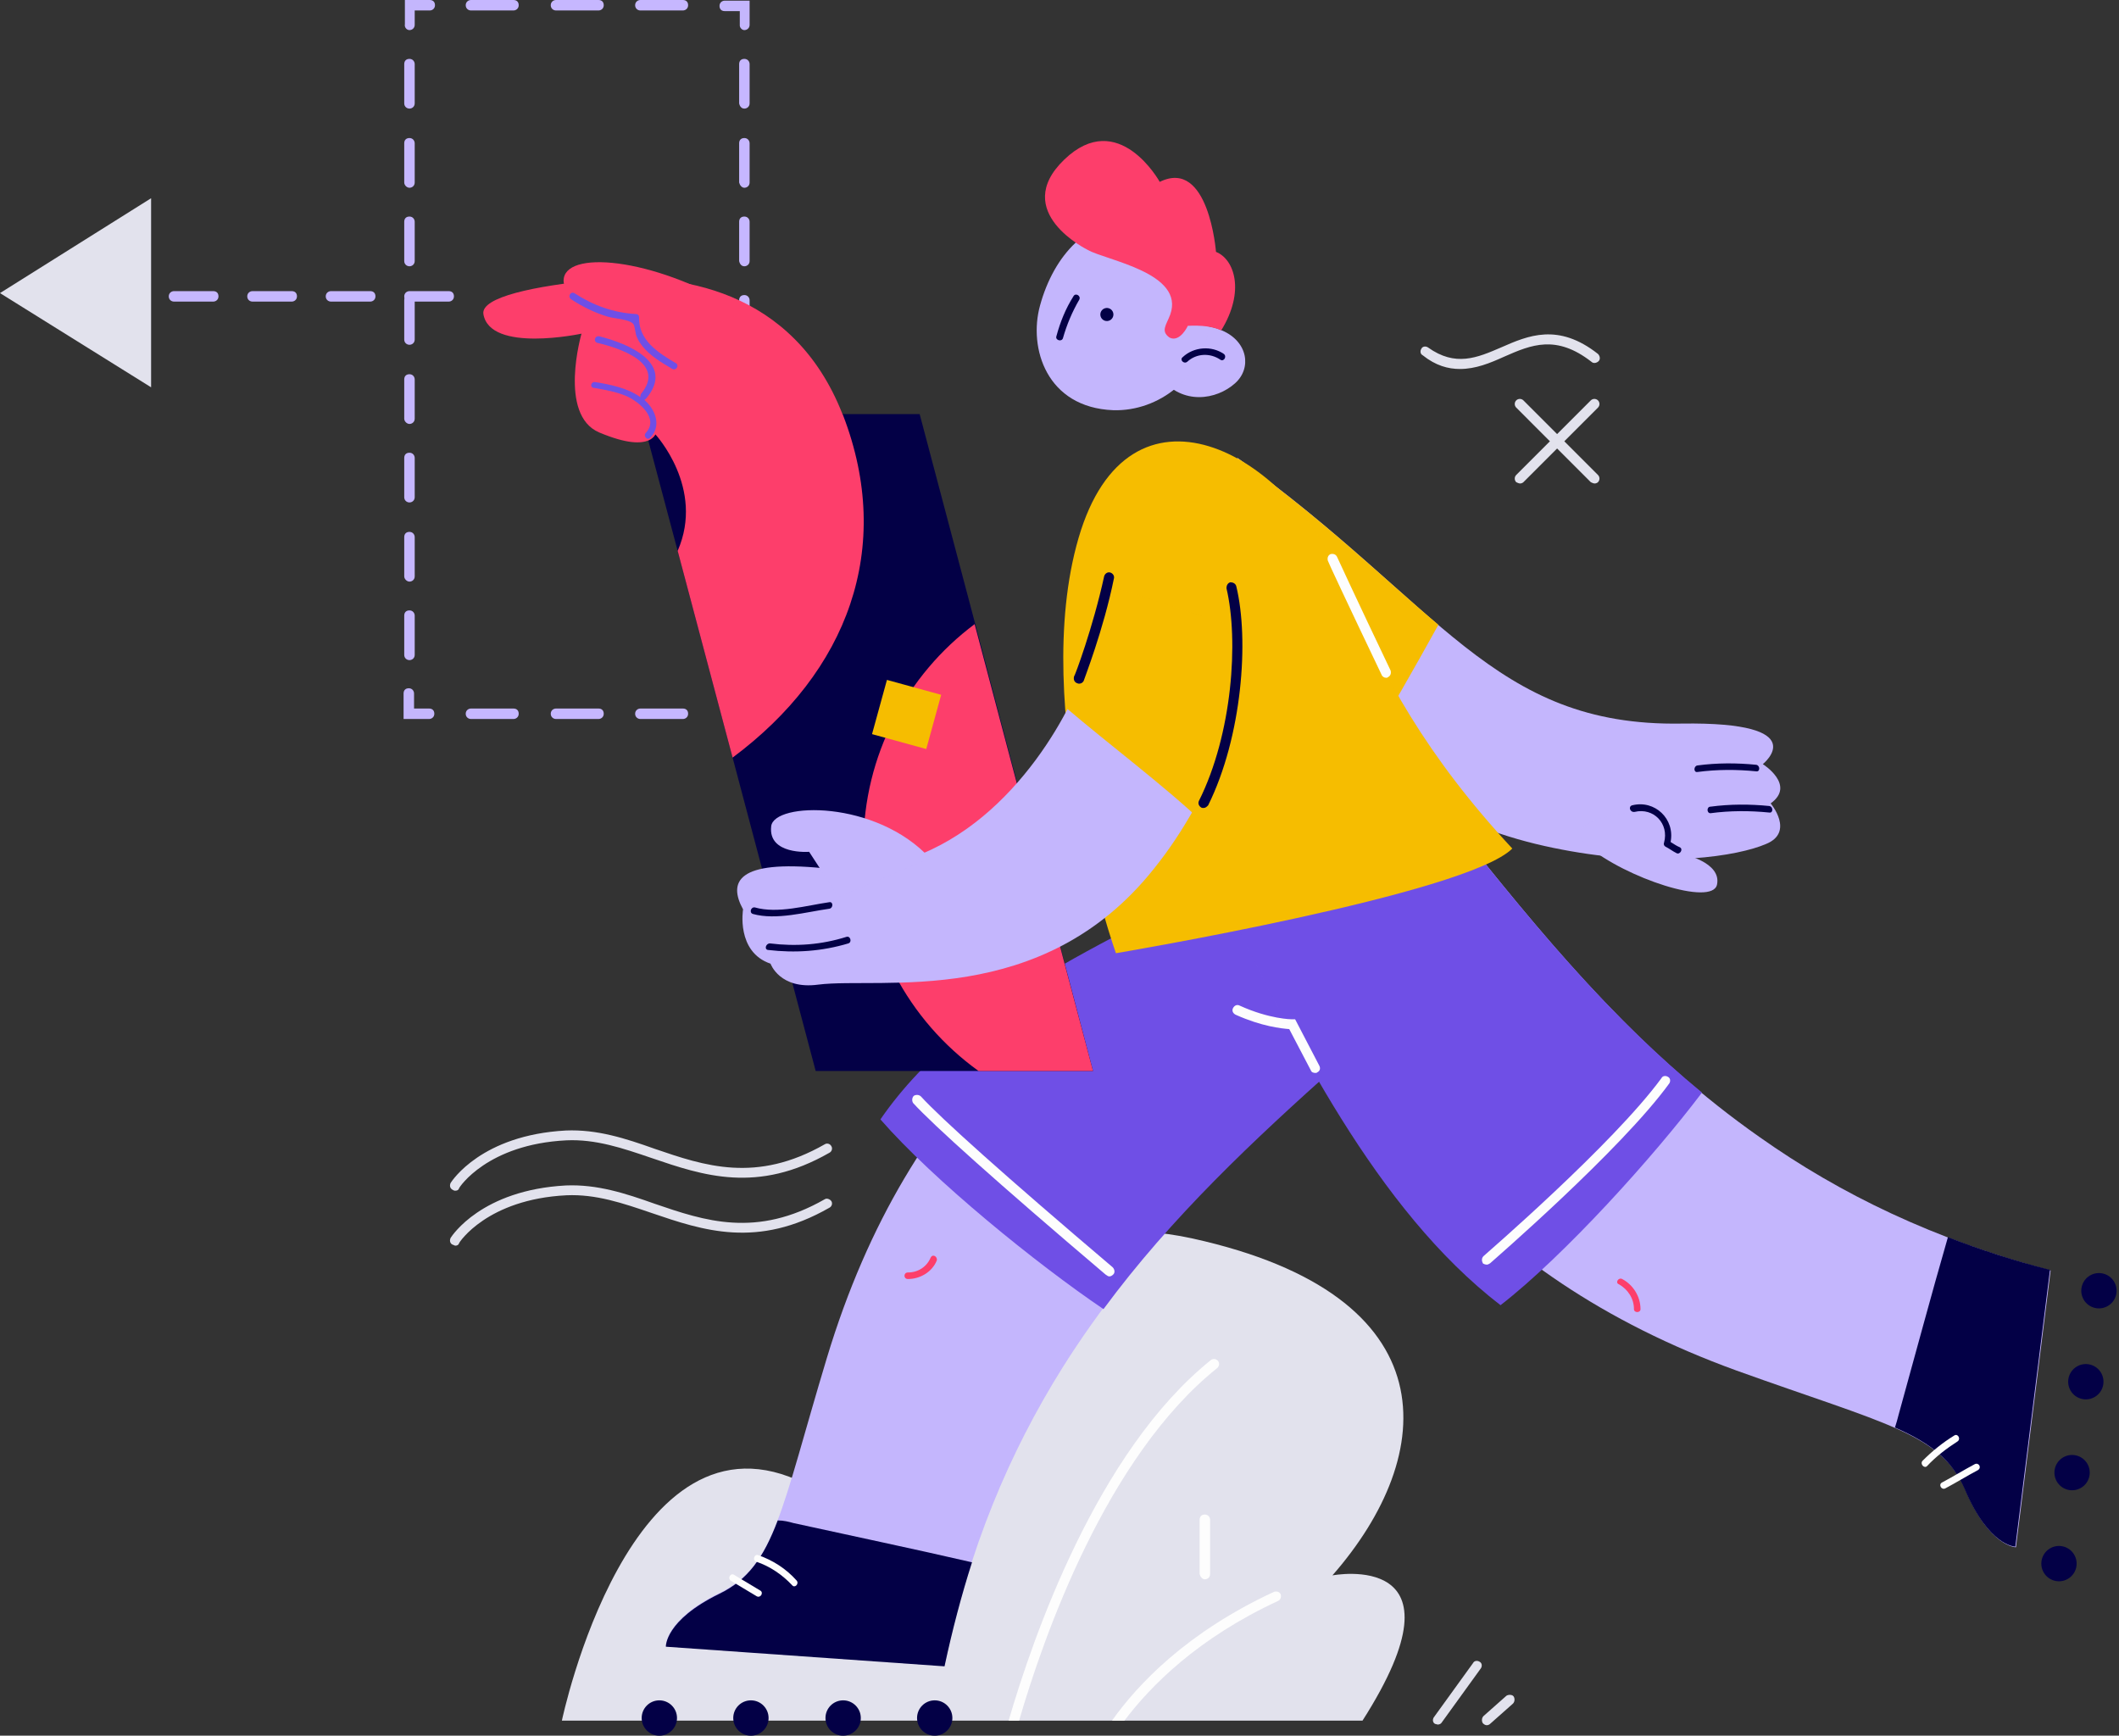
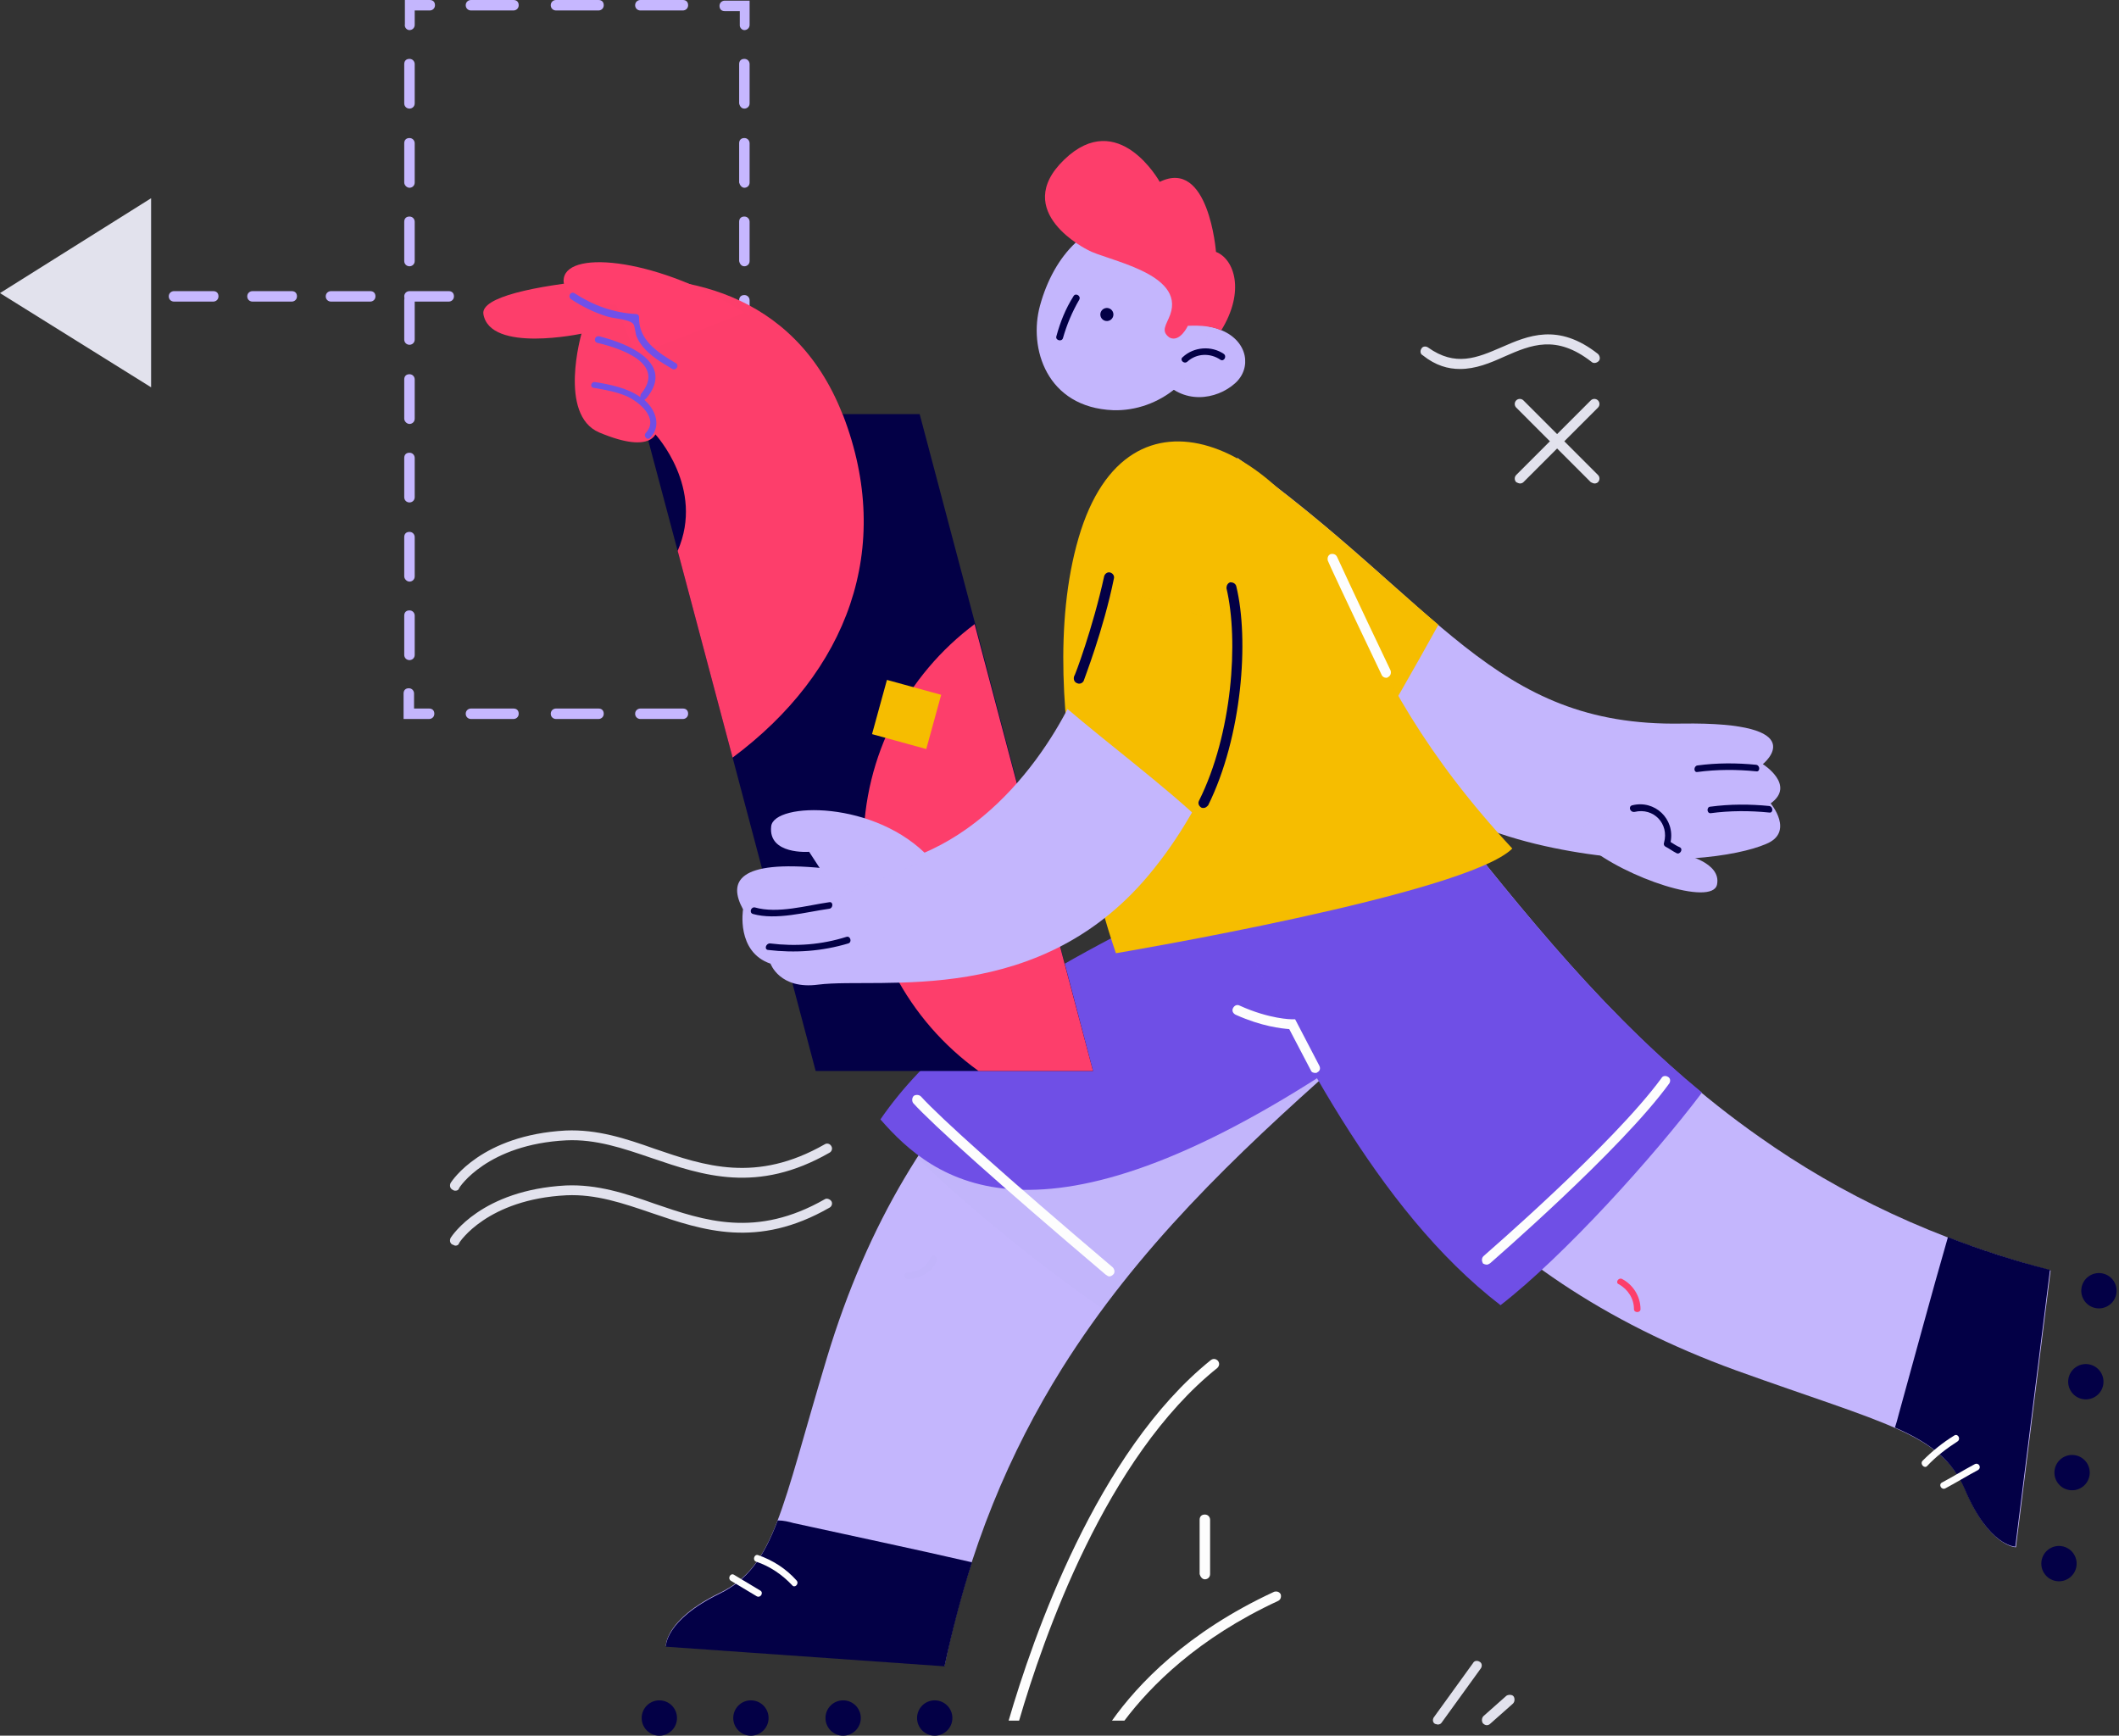
<svg xmlns="http://www.w3.org/2000/svg" width="420" height="344" viewBox="0 0 420 344" fill="none">
  <rect x="0" y="0" width="420" height="344" fill="#333333" stroke="none" />
  <g clip-path="url(#clip0_0_260)">
    <g clip-path="url(#clip1_0_260)">
      <g clip-path="url(#clip2_0_260)">
-         <path d="M111.368 341.018H270.058C291.839 306.916 264.094 312.232 264.094 312.232C285.097 288.244 287.56 256.736 236.349 245.455C185.008 234.174 159.597 294.079 159.597 294.079C124.852 276.574 111.368 341.018 111.368 341.018Z" fill="#E4E4EF" />
        <path d="M111.368 341.018H270.058C291.839 306.916 264.094 312.232 264.094 312.232C285.097 288.244 287.56 256.736 236.349 245.455C185.008 234.174 159.597 294.079 159.597 294.079C124.852 276.574 111.368 341.018 111.368 341.018Z" fill="black" fill-opacity="0.01" />
        <path d="M199.918 341.018H201.992C206.789 324.55 219.236 288.763 241.276 271.128C241.665 270.74 241.794 270.221 241.405 269.702C241.016 269.313 240.498 269.184 239.979 269.573C217.42 287.726 204.715 324.55 199.918 341.018Z" fill="white" />
        <path d="M199.918 341.018H201.992C206.789 324.55 219.236 288.763 241.276 271.128C241.665 270.74 241.794 270.221 241.405 269.702C241.016 269.313 240.498 269.184 239.979 269.573C217.42 287.726 204.715 324.55 199.918 341.018Z" fill="black" fill-opacity="0.01" />
        <path d="M220.402 341.018H222.866C228.052 334.145 237.386 324.68 253.333 317.289C253.852 317.03 253.981 316.511 253.852 315.992C253.592 315.474 253.074 315.344 252.555 315.474C235.182 323.513 225.459 333.886 220.402 341.018Z" fill="white" />
        <path d="M220.402 341.018H222.866C228.052 334.145 237.386 324.68 253.333 317.289C253.852 317.03 253.981 316.511 253.852 315.992C253.592 315.474 253.074 315.344 252.555 315.474C235.182 323.513 225.459 333.886 220.402 341.018Z" fill="black" fill-opacity="0.01" />
        <path d="M238.812 313.01C239.331 313.01 239.85 312.621 239.85 311.973V301.211C239.85 300.692 239.461 300.173 238.812 300.173C238.164 300.173 237.775 300.562 237.775 301.211V311.973C237.905 312.491 238.294 313.01 238.812 313.01Z" fill="white" />
        <path d="M238.812 313.01C239.331 313.01 239.85 312.621 239.85 311.973V301.211C239.85 300.692 239.461 300.173 238.812 300.173C238.164 300.173 237.775 300.562 237.775 301.211V311.973C237.905 312.491 238.294 313.01 238.812 313.01Z" fill="black" fill-opacity="0.01" />
        <path d="M284.967 341.796C285.227 341.796 285.616 341.666 285.745 341.407L293.524 330.644C293.783 330.255 293.783 329.607 293.265 329.348C292.876 329.089 292.228 329.089 291.968 329.607L284.189 340.369C283.93 340.758 283.93 341.407 284.449 341.666C284.578 341.666 284.838 341.796 284.967 341.796Z" fill="#E4E4EF" />
        <path d="M284.967 341.796C285.227 341.796 285.616 341.666 285.745 341.407L293.524 330.644C293.783 330.255 293.783 329.607 293.265 329.348C292.876 329.089 292.228 329.089 291.968 329.607L284.189 340.369C283.93 340.758 283.93 341.407 284.449 341.666C284.578 341.666 284.838 341.796 284.967 341.796Z" fill="black" fill-opacity="0.01" />
        <path d="M294.691 341.925C294.95 341.925 295.21 341.796 295.339 341.666L299.877 337.646C300.266 337.257 300.266 336.609 300.007 336.22C299.747 335.831 298.969 335.831 298.58 336.09L294.043 340.11C293.654 340.499 293.654 341.147 293.913 341.536C294.172 341.796 294.432 341.925 294.691 341.925Z" fill="#E4E4EF" />
        <path d="M294.691 341.925C294.95 341.925 295.21 341.796 295.339 341.666L299.877 337.646C300.266 337.257 300.266 336.609 300.007 336.22C299.747 335.831 298.969 335.831 298.58 336.09L294.043 340.11C293.654 340.499 293.654 341.147 293.913 341.536C294.172 341.796 294.432 341.925 294.691 341.925Z" fill="black" fill-opacity="0.01" />
      </g>
      <g clip-path="url(#clip3_0_260)">
        <path d="M289.375 73.131C292.487 73.131 295.339 71.964 298.191 70.667C303.507 68.333 308.434 66.258 315.435 71.704C315.824 72.093 316.472 71.964 316.861 71.575C317.25 71.186 317.12 70.537 316.731 70.148C308.823 63.925 302.859 66.518 297.543 68.852C292.746 70.926 288.468 72.742 283.023 68.852C282.634 68.592 281.985 68.592 281.726 69.111C281.467 69.5 281.467 70.148 281.985 70.408C284.578 72.482 287.042 73.131 289.375 73.131Z" fill="#E4E4EF" />
        <path d="M289.375 73.131C292.487 73.131 295.339 71.964 298.191 70.667C303.507 68.333 308.434 66.258 315.435 71.704C315.824 72.093 316.472 71.964 316.861 71.575C317.25 71.186 317.12 70.537 316.731 70.148C308.823 63.925 302.859 66.518 297.543 68.852C292.746 70.926 288.468 72.742 283.023 68.852C282.634 68.592 281.985 68.592 281.726 69.111C281.467 69.5 281.467 70.148 281.985 70.408C284.578 72.482 287.042 73.131 289.375 73.131Z" fill="black" fill-opacity="0.01" />
        <path d="M301.303 95.822C301.562 95.822 301.822 95.692 301.951 95.563L316.731 80.781C317.12 80.392 317.12 79.743 316.731 79.355C316.342 78.966 315.694 78.966 315.305 79.355L300.525 94.136C300.136 94.525 300.136 95.174 300.525 95.563C300.784 95.692 301.044 95.822 301.303 95.822Z" fill="#E4E4EF" />
        <path d="M301.303 95.822C301.562 95.822 301.822 95.692 301.951 95.563L316.731 80.781C317.12 80.392 317.12 79.743 316.731 79.355C316.342 78.966 315.694 78.966 315.305 79.355L300.525 94.136C300.136 94.525 300.136 95.174 300.525 95.563C300.784 95.692 301.044 95.822 301.303 95.822Z" fill="black" fill-opacity="0.01" />
        <path d="M316.083 95.822C316.342 95.822 316.602 95.692 316.731 95.563C317.12 95.174 317.12 94.525 316.731 94.136L301.951 79.355C301.562 78.966 300.914 78.966 300.525 79.355C300.136 79.743 300.136 80.392 300.525 80.781L315.305 95.563C315.564 95.692 315.824 95.822 316.083 95.822Z" fill="#E4E4EF" />
        <path d="M316.083 95.822C316.342 95.822 316.602 95.692 316.731 95.563C317.12 95.174 317.12 94.525 316.731 94.136L301.951 79.355C301.562 78.966 300.914 78.966 300.525 79.355C300.136 79.743 300.136 80.392 300.525 80.781L315.305 95.563C315.564 95.692 315.824 95.822 316.083 95.822Z" fill="black" fill-opacity="0.01" />
        <path d="M90.235 235.989C90.624 235.989 90.884 235.86 91.013 235.471C91.013 235.341 96.588 226.783 112.276 226.005C118.11 225.746 123.425 227.561 129.13 229.506C139.372 233.007 150.133 236.638 164.394 228.469C164.913 228.209 165.042 227.561 164.783 227.172C164.524 226.653 163.876 226.524 163.487 226.783C149.874 234.563 139.631 231.062 129.778 227.691C123.944 225.616 118.369 223.801 112.146 224.06C95.421 224.968 89.587 234.044 89.328 234.433C89.069 234.952 89.198 235.471 89.587 235.73C89.976 235.989 90.106 235.989 90.235 235.989Z" fill="#E4E4EF" />
        <path d="M90.235 235.989C90.624 235.989 90.884 235.86 91.013 235.471C91.013 235.341 96.588 226.783 112.276 226.005C118.11 225.746 123.425 227.561 129.13 229.506C139.372 233.007 150.133 236.638 164.394 228.469C164.913 228.209 165.042 227.561 164.783 227.172C164.524 226.653 163.876 226.524 163.487 226.783C149.874 234.563 139.631 231.062 129.778 227.691C123.944 225.616 118.369 223.801 112.146 224.06C95.421 224.968 89.587 234.044 89.328 234.433C89.069 234.952 89.198 235.471 89.587 235.73C89.976 235.989 90.106 235.989 90.235 235.989Z" fill="black" fill-opacity="0.01" />
        <path d="M90.235 246.881C90.624 246.881 90.884 246.751 91.013 246.362C91.013 246.233 96.588 237.675 112.276 236.897C118.11 236.638 123.425 238.453 129.13 240.398C139.372 243.899 150.133 247.529 164.394 239.361C164.913 239.101 165.042 238.453 164.783 238.064C164.524 237.675 163.876 237.416 163.487 237.675C149.874 245.455 139.631 241.954 129.778 238.583C123.944 236.508 118.369 234.693 112.146 234.952C95.421 235.86 89.587 244.936 89.328 245.325C89.069 245.844 89.198 246.362 89.587 246.622C89.976 246.751 90.106 246.881 90.235 246.881Z" fill="#E4E4EF" />
        <path d="M90.235 246.881C90.624 246.881 90.884 246.751 91.013 246.362C91.013 246.233 96.588 237.675 112.276 236.897C118.11 236.638 123.425 238.453 129.13 240.398C139.372 243.899 150.133 247.529 164.394 239.361C164.913 239.101 165.042 238.453 164.783 238.064C164.524 237.675 163.876 237.416 163.487 237.675C149.874 245.455 139.631 241.954 129.778 238.583C123.944 236.508 118.369 234.693 112.146 234.952C95.421 235.86 89.587 244.936 89.328 245.325C89.069 245.844 89.198 246.362 89.587 246.622C89.976 246.751 90.106 246.881 90.235 246.881Z" fill="black" fill-opacity="0.01" />
      </g>
    </g>
    <g clip-path="url(#clip4_0_260)">
      <g clip-path="url(#clip5_0_260)">
        <path d="M265.261 210.834C244.776 228.987 225.459 247.4 210.549 271.128C200.177 287.726 192.009 306.786 187.212 330.126L131.982 326.236C131.982 326.236 131.723 321.049 142.613 315.733C153.633 310.417 154.8 299.266 163.876 269.183C180.341 214.595 213.79 190.996 251.907 169.342L265.261 210.834Z" fill="#C6B7FF" />
        <path d="M265.261 210.834C244.776 228.987 225.459 247.4 210.549 271.128C200.177 287.726 192.009 306.786 187.212 330.126L131.982 326.236C131.982 326.236 131.723 321.049 142.613 315.733C153.633 310.417 154.8 299.266 163.876 269.183C180.341 214.595 213.79 190.996 251.907 169.342L265.261 210.834Z" fill="black" fill-opacity="0.01" />
        <path d="M157.264 301.859C169.062 304.452 180.86 306.916 192.658 309.639C190.583 316.122 188.768 322.994 187.212 330.256L131.982 326.366C131.982 326.366 131.723 321.179 142.613 315.863C148.188 313.14 151.3 308.861 154.152 301.34C155.319 301.34 156.356 301.6 157.264 301.859Z" fill="#030047" />
        <path d="M157.264 301.859C169.062 304.452 180.86 306.916 192.658 309.639C190.583 316.122 188.768 322.994 187.212 330.256L131.982 326.366C131.982 326.366 131.723 321.179 142.613 315.863C148.188 313.14 151.3 308.861 154.152 301.34C155.319 301.34 156.356 301.6 157.264 301.859Z" fill="black" fill-opacity="0.01" />
-         <path d="M174.507 221.856C192.269 196.053 226.107 184.124 252.166 169.342L265.261 210.964C248.406 226.005 232.2 241.176 218.717 259.459C205.493 250.512 185.008 233.915 174.507 221.856Z" fill="#7050E8" />
+         <path d="M174.507 221.856C192.269 196.053 226.107 184.124 252.166 169.342L265.261 210.964C205.493 250.512 185.008 233.915 174.507 221.856Z" fill="#7050E8" />
        <path d="M174.507 221.856C192.269 196.053 226.107 184.124 252.166 169.342L265.261 210.964C248.406 226.005 232.2 241.176 218.717 259.459C205.493 250.512 185.008 233.915 174.507 221.856Z" fill="black" fill-opacity="0.01" />
        <path d="M219.884 252.975C220.143 252.975 220.402 252.846 220.662 252.586C221.051 252.197 220.921 251.549 220.532 251.16C199.14 233.007 186.434 221.597 182.545 217.318C182.156 216.929 181.508 216.929 181.119 217.188C180.73 217.577 180.73 218.225 180.989 218.614C184.879 222.893 197.714 234.433 219.106 252.586C219.495 252.846 219.624 252.975 219.884 252.975Z" fill="white" />
        <path d="M219.884 252.975C220.143 252.975 220.402 252.846 220.662 252.586C221.051 252.197 220.921 251.549 220.532 251.16C199.14 233.007 186.434 221.597 182.545 217.318C182.156 216.929 181.508 216.929 181.119 217.188C180.73 217.577 180.73 218.225 180.989 218.614C184.879 222.893 197.714 234.433 219.106 252.586C219.495 252.846 219.624 252.975 219.884 252.975Z" fill="black" fill-opacity="0.01" />
        <path d="M150.263 308.213C153.244 309.25 155.837 310.936 157.912 313.269C158.43 313.918 157.523 314.825 157.004 314.177C155.06 312.103 152.596 310.417 149.874 309.509C149.096 309.25 149.485 307.953 150.263 308.213Z" fill="white" />
        <path d="M150.263 308.213C153.244 309.25 155.837 310.936 157.912 313.269C158.43 313.918 157.523 314.825 157.004 314.177C155.06 312.103 152.596 310.417 149.874 309.509C149.096 309.25 149.485 307.953 150.263 308.213Z" fill="black" fill-opacity="0.01" />
        <path d="M145.466 312.102C147.151 313.14 148.966 314.177 150.652 315.214C151.429 315.603 150.781 316.77 150.003 316.381C148.318 315.344 146.503 314.307 144.817 313.269C144.169 312.751 144.817 311.713 145.466 312.102Z" fill="white" />
        <path d="M145.466 312.102C147.151 313.14 148.966 314.177 150.652 315.214C151.429 315.603 150.781 316.77 150.003 316.381C148.318 315.344 146.503 314.307 144.817 313.269C144.169 312.751 144.817 311.713 145.466 312.102Z" fill="black" fill-opacity="0.01" />
-         <path d="M179.952 252.197C182.026 252.197 183.712 251.031 184.49 249.215C184.879 248.437 185.916 249.086 185.657 249.864C184.749 252.068 182.415 253.494 179.952 253.494C179.045 253.494 179.045 252.197 179.952 252.197Z" fill="#FF3E6C" />
        <path d="M179.952 252.197C182.026 252.197 183.712 251.031 184.49 249.215C184.879 248.437 185.916 249.086 185.657 249.864C184.749 252.068 182.415 253.494 179.952 253.494C179.045 253.494 179.045 252.197 179.952 252.197Z" fill="black" fill-opacity="0.01" />
        <ellipse cx="3.501" cy="3.501" rx="3.501" ry="3.501" transform="matrix(-1 0 0 1 188.768 336.998)" fill="#030047" />
        <ellipse cx="3.501" cy="3.501" rx="3.501" ry="3.501" transform="matrix(-1 0 0 1 188.768 336.998)" fill="black" fill-opacity="0.01" />
        <ellipse cx="3.501" cy="3.501" rx="3.501" ry="3.501" transform="matrix(-1 0 0 1 170.617 336.998)" fill="#030047" />
        <ellipse cx="3.501" cy="3.501" rx="3.501" ry="3.501" transform="matrix(-1 0 0 1 170.617 336.998)" fill="black" fill-opacity="0.01" />
        <ellipse cx="3.501" cy="3.501" rx="3.501" ry="3.501" transform="matrix(-1 0 0 1 152.337 336.998)" fill="#030047" />
        <ellipse cx="3.501" cy="3.501" rx="3.501" ry="3.501" transform="matrix(-1 0 0 1 152.337 336.998)" fill="black" fill-opacity="0.01" />
        <ellipse cx="3.501" cy="3.501" rx="3.501" ry="3.501" transform="matrix(-1 0 0 1 134.186 336.998)" fill="#030047" />
        <ellipse cx="3.501" cy="3.501" rx="3.501" ry="3.501" transform="matrix(-1 0 0 1 134.186 336.998)" fill="black" fill-opacity="0.01" />
      </g>
      <g clip-path="url(#clip6_0_260)">
        <path d="M291.45 167.527C308.563 188.921 325.806 209.279 348.754 225.357C364.701 236.638 383.37 245.714 406.448 251.809L399.576 306.657C399.576 306.657 394.39 306.657 389.593 295.376C384.796 284.095 373.776 282.28 344.217 271.647C290.672 252.198 268.891 217.577 249.314 178.289L291.45 167.527Z" fill="#C6B7FF" />
        <path d="M291.45 167.527C308.563 188.921 325.806 209.279 348.754 225.357C364.701 236.638 383.37 245.714 406.448 251.809L399.576 306.657C399.576 306.657 394.39 306.657 389.593 295.376C384.796 284.095 373.776 282.28 344.217 271.647C290.672 252.198 268.891 217.577 249.314 178.289L291.45 167.527Z" fill="black" fill-opacity="0.01" />
        <path d="M376.369 280.205C379.611 268.535 382.722 256.865 386.093 245.196C392.446 247.659 399.187 249.863 406.318 251.679L399.447 306.527C399.447 306.527 394.261 306.527 389.464 295.246C387 289.541 382.981 286.17 375.591 282.928C375.851 282.15 376.11 281.242 376.369 280.205Z" fill="#030047" />
        <path d="M376.369 280.205C379.611 268.535 382.722 256.865 386.093 245.196C392.446 247.659 399.187 249.863 406.318 251.679L399.447 306.527C399.447 306.527 394.261 306.527 389.464 295.246C387 289.541 382.981 286.17 375.591 282.928C375.851 282.15 376.11 281.242 376.369 280.205Z" fill="black" fill-opacity="0.01" />
        <path d="M297.413 258.681C272.651 239.62 256.315 205.907 242.961 179.196L291.45 167.527C305.581 185.161 319.843 202.147 337.345 216.54C327.751 229.247 310.119 248.826 297.413 258.681Z" fill="#7050E8" />
        <path d="M297.413 258.681C272.651 239.62 256.315 205.907 242.961 179.196L291.45 167.527C305.581 185.161 319.843 202.147 337.345 216.54C327.751 229.247 310.119 248.826 297.413 258.681Z" fill="black" fill-opacity="0.01" />
        <path d="M260.723 212.65C260.853 212.65 260.982 212.65 261.112 212.52C261.63 212.261 261.76 211.742 261.501 211.223L256.704 202.017H256.056C256.056 202.017 251.648 202.017 245.684 199.294C245.165 199.035 244.647 199.294 244.387 199.813C244.128 200.332 244.387 200.85 244.906 201.11C250.092 203.444 253.981 203.833 255.537 203.962L259.815 212.131C259.945 212.52 260.334 212.65 260.723 212.65Z" fill="white" />
        <path d="M260.723 212.65C260.853 212.65 260.982 212.65 261.112 212.52C261.63 212.261 261.76 211.742 261.501 211.223L256.704 202.017H256.056C256.056 202.017 251.648 202.017 245.684 199.294C245.165 199.035 244.647 199.294 244.387 199.813C244.128 200.332 244.387 200.85 244.906 201.11C250.092 203.444 253.981 203.833 255.537 203.962L259.815 212.131C259.945 212.52 260.334 212.65 260.723 212.65Z" fill="black" fill-opacity="0.01" />
        <path d="M294.691 250.642C294.95 250.642 295.08 250.512 295.339 250.382C295.599 250.123 321.269 227.95 330.863 214.725C331.122 214.336 331.122 213.687 330.604 213.428C330.215 213.169 329.566 213.169 329.307 213.687C319.713 226.783 294.302 248.697 294.043 248.956C293.654 249.345 293.654 249.864 293.913 250.382C294.043 250.512 294.432 250.642 294.691 250.642Z" fill="white" />
        <path d="M294.691 250.642C294.95 250.642 295.08 250.512 295.339 250.382C295.599 250.123 321.269 227.95 330.863 214.725C331.122 214.336 331.122 213.687 330.604 213.428C330.215 213.169 329.566 213.169 329.307 213.687C319.713 226.783 294.302 248.697 294.043 248.956C293.654 249.345 293.654 249.864 293.913 250.382C294.043 250.512 294.432 250.642 294.691 250.642Z" fill="black" fill-opacity="0.01" />
        <path d="M381.037 289.541C382.982 287.596 385.056 285.91 387.39 284.484C388.038 284.095 388.686 285.132 388.038 285.651C385.834 287.077 383.759 288.633 381.944 290.578C381.426 291.097 380.518 290.189 381.037 289.541Z" fill="white" />
        <path d="M381.037 289.541C382.982 287.596 385.056 285.91 387.39 284.484C388.038 284.095 388.686 285.132 388.038 285.651C385.834 287.077 383.759 288.633 381.944 290.578C381.426 291.097 380.518 290.189 381.037 289.541Z" fill="black" fill-opacity="0.01" />
        <path d="M384.926 293.82C387.13 292.653 389.205 291.356 391.409 290.189C392.186 289.8 392.835 290.838 392.057 291.356C389.853 292.523 387.778 293.82 385.574 294.987C384.796 295.376 384.148 294.209 384.926 293.82Z" fill="white" />
        <path d="M384.926 293.82C387.13 292.653 389.205 291.356 391.409 290.189C392.186 289.8 392.835 290.838 392.057 291.356C389.853 292.523 387.778 293.82 385.574 294.987C384.796 295.376 384.148 294.209 384.926 293.82Z" fill="black" fill-opacity="0.01" />
        <path d="M321.528 253.494C323.732 254.661 325.158 256.995 325.158 259.459C325.158 260.237 323.862 260.237 323.862 259.459C323.862 257.384 322.695 255.569 320.88 254.531C320.102 254.272 320.75 253.105 321.528 253.494Z" fill="#FF3E6C" />
        <path d="M321.528 253.494C323.732 254.661 325.158 256.995 325.158 259.459C325.158 260.237 323.862 260.237 323.862 259.459C323.862 257.384 322.695 255.569 320.88 254.531C320.102 254.272 320.75 253.105 321.528 253.494Z" fill="black" fill-opacity="0.01" />
        <ellipse cx="3.501" cy="3.501" rx="3.501" ry="3.501" transform="matrix(-0.989 -0.147 -0.147 0.989 420 252.866)" fill="#030047" />
        <ellipse cx="3.501" cy="3.501" rx="3.501" ry="3.501" transform="matrix(-0.989 -0.147 -0.147 0.989 420 252.866)" fill="black" fill-opacity="0.01" />
        <ellipse cx="3.501" cy="3.501" rx="3.501" ry="3.501" transform="matrix(-0.989 -0.147 -0.147 0.989 417.403 270.9)" fill="#030047" />
        <ellipse cx="3.501" cy="3.501" rx="3.501" ry="3.501" transform="matrix(-0.989 -0.147 -0.147 0.989 417.403 270.9)" fill="black" fill-opacity="0.01" />
        <ellipse cx="3.501" cy="3.501" rx="3.501" ry="3.501" transform="matrix(-0.989 -0.147 -0.147 0.989 414.677 288.916)" fill="#030047" />
-         <ellipse cx="3.501" cy="3.501" rx="3.501" ry="3.501" transform="matrix(-0.989 -0.147 -0.147 0.989 414.677 288.916)" fill="black" fill-opacity="0.01" />
        <ellipse cx="3.501" cy="3.501" rx="3.501" ry="3.501" transform="matrix(-0.989 -0.147 -0.147 0.989 412.08 306.951)" fill="#030047" />
        <ellipse cx="3.501" cy="3.501" rx="3.501" ry="3.501" transform="matrix(-0.989 -0.147 -0.147 0.989 412.08 306.951)" fill="black" fill-opacity="0.01" />
      </g>
    </g>
    <g clip-path="url(#clip7_0_260)">
      <g clip-path="url(#clip8_0_260)">
        <g clip-path="url(#clip9_0_260)">
          <path d="M80.123 142.501H85.049C85.568 142.501 86.087 142.112 86.087 141.464C86.087 140.816 85.698 140.427 85.049 140.427H82.067V137.444C82.067 136.926 81.678 136.407 81.03 136.407C80.382 136.407 79.993 136.796 79.993 137.444V142.501H80.123Z" fill="#C6B7FF" />
          <path d="M80.123 142.501H85.049C85.568 142.501 86.087 142.112 86.087 141.464C86.087 140.816 85.698 140.427 85.049 140.427H82.067V137.444C82.067 136.926 81.678 136.407 81.03 136.407C80.382 136.407 79.993 136.796 79.993 137.444V142.501H80.123Z" fill="black" fill-opacity="0.01" />
          <path fill-rule="evenodd" clip-rule="evenodd" d="M135.353 142.501H126.926C126.407 142.501 125.889 142.112 125.889 141.464C125.889 140.816 126.407 140.427 126.926 140.427H135.353C136.001 140.427 136.39 140.816 136.39 141.464C136.39 142.112 135.872 142.501 135.353 142.501ZM110.201 142.501L118.628 142.501C119.147 142.501 119.665 142.112 119.665 141.464C119.665 140.816 119.277 140.427 118.628 140.427L110.201 140.427C109.683 140.427 109.164 140.816 109.164 141.464C109.164 142.112 109.683 142.501 110.201 142.501ZM93.347 142.501H101.774C102.293 142.501 102.811 142.112 102.811 141.464C102.811 140.816 102.422 140.427 101.774 140.427H93.347C92.828 140.427 92.31 140.816 92.31 141.464C92.31 142.112 92.828 142.501 93.347 142.501Z" fill="#C6B7FF" />
          <path fill-rule="evenodd" clip-rule="evenodd" d="M148.577 20.487C148.577 21.135 148.059 21.524 147.54 21.524C147.021 21.524 146.632 21.135 146.503 20.487V12.707C146.503 12.059 146.892 11.67 147.54 11.67C148.188 11.67 148.577 12.189 148.577 12.707V20.487ZM147.54 37.214C148.059 37.214 148.577 36.825 148.577 36.176V28.397C148.577 27.878 148.188 27.359 147.54 27.359C146.892 27.359 146.503 27.748 146.503 28.397V36.176C146.632 36.695 147.021 37.214 147.54 37.214ZM148.577 51.736C148.577 52.385 148.059 52.774 147.54 52.774C147.021 52.774 146.632 52.385 146.503 51.736V43.956C146.503 43.308 146.892 42.919 147.54 42.919C148.188 42.919 148.577 43.438 148.577 43.956V51.736ZM147.54 68.333C148.059 68.333 148.577 67.944 148.577 67.296V59.516C148.577 58.998 148.188 58.479 147.54 58.479C146.892 58.479 146.503 58.868 146.503 59.516V67.296C146.632 67.944 147.021 68.333 147.54 68.333ZM148.577 82.985C148.577 83.634 148.059 84.023 147.54 84.023C147.021 84.023 146.632 83.504 146.503 82.985V75.206C146.503 74.557 146.892 74.168 147.54 74.168C148.188 74.168 148.577 74.687 148.577 75.206V82.985ZM147.54 99.582C148.059 99.582 148.577 99.194 148.577 98.545V90.765C148.577 90.247 148.188 89.728 147.54 89.728C146.892 89.728 146.503 90.117 146.503 90.765V98.545C146.632 99.194 147.021 99.582 147.54 99.582ZM148.577 114.235C148.577 114.883 148.059 115.272 147.54 115.272C147.021 115.272 146.632 114.753 146.503 114.235V106.455C146.503 105.806 146.892 105.417 147.54 105.417C148.188 105.417 148.577 105.936 148.577 106.455V114.235ZM148.577 129.794C148.577 130.443 148.059 130.832 147.54 130.832C147.021 130.832 146.632 130.443 146.503 129.794L146.503 122.014C146.503 121.366 146.892 120.977 147.54 120.977C148.188 120.977 148.577 121.496 148.577 122.014L148.577 129.794Z" fill="#C6B7FF" />
          <path d="M147.54 5.965C148.059 5.965 148.577 5.576 148.577 4.927V0.13L143.651 0.13C143.132 0.13 142.613 0.519 142.613 1.167C142.613 1.815 143.002 2.204 143.651 2.204H146.632V5.057C146.632 5.446 147.021 5.965 147.54 5.965Z" fill="#C6B7FF" />
          <path d="M147.54 5.965C148.059 5.965 148.577 5.576 148.577 4.927V0.13L143.651 0.13C143.132 0.13 142.613 0.519 142.613 1.167C142.613 1.815 143.002 2.204 143.651 2.204H146.632V5.057C146.632 5.446 147.021 5.965 147.54 5.965Z" fill="black" fill-opacity="0.01" />
          <path fill-rule="evenodd" clip-rule="evenodd" d="M135.353 2.075L126.926 2.075C126.407 2.075 125.889 1.686 125.889 1.037C125.889 0.389 126.407 0 126.926 0L135.353 0C136.001 0 136.39 0.389 136.39 1.037C136.39 1.686 135.872 2.075 135.353 2.075ZM110.201 2.075L118.628 2.075C119.147 2.075 119.665 1.686 119.665 1.037C119.665 0.389 119.277 0 118.628 0L110.201 0C109.683 0 109.164 0.389 109.164 1.037C109.164 1.686 109.683 2.075 110.201 2.075ZM93.347 2.075L101.774 2.075C102.293 2.075 102.811 1.686 102.811 1.037C102.811 0.389 102.422 0 101.774 0L93.347 0C92.828 0 92.31 0.389 92.31 1.037C92.31 1.686 92.828 2.075 93.347 2.075Z" fill="#C6B7FF" />
          <path d="M81.16 5.965C81.678 5.965 82.197 5.576 82.197 4.927V2.075L85.179 2.075C85.698 2.075 86.216 1.686 86.216 1.037C86.216 0.389 85.827 0 85.179 0L80.252 0V4.798C80.123 5.446 80.641 5.965 81.16 5.965Z" fill="#C6B7FF" />
          <path d="M81.16 5.965C81.678 5.965 82.197 5.576 82.197 4.927V2.075L85.179 2.075C85.698 2.075 86.216 1.686 86.216 1.037C86.216 0.389 85.827 0 85.179 0L80.252 0V4.798C80.123 5.446 80.641 5.965 81.16 5.965Z" fill="black" fill-opacity="0.01" />
          <path fill-rule="evenodd" clip-rule="evenodd" d="M82.197 20.487C82.197 21.135 81.678 21.524 81.16 21.524C80.641 21.524 80.123 21.135 80.123 20.487V12.707C80.123 12.059 80.512 11.67 81.16 11.67C81.808 11.67 82.197 12.189 82.197 12.707V20.487ZM81.16 37.214C81.678 37.214 82.197 36.825 82.197 36.176V28.397C82.197 27.878 81.808 27.359 81.16 27.359C80.512 27.359 80.123 27.748 80.123 28.397V36.176C80.123 36.695 80.641 37.214 81.16 37.214ZM82.197 51.736C82.197 52.385 81.678 52.774 81.16 52.774C80.641 52.774 80.123 52.385 80.123 51.736V43.956C80.123 43.308 80.512 42.919 81.16 42.919C81.808 42.919 82.197 43.438 82.197 43.956V51.736ZM81.16 68.333C81.678 68.333 82.197 67.944 82.197 67.296V59.516C82.197 58.998 81.808 58.479 81.16 58.479C80.512 58.479 80.123 58.868 80.123 59.516V67.296C80.123 67.944 80.641 68.333 81.16 68.333ZM82.197 82.985C82.197 83.634 81.678 84.023 81.16 84.023C80.641 84.023 80.123 83.504 80.123 82.985V75.206C80.123 74.557 80.512 74.168 81.16 74.168C81.808 74.168 82.197 74.687 82.197 75.206V82.985ZM81.16 99.582C81.678 99.582 82.197 99.194 82.197 98.545V90.765C82.197 90.247 81.808 89.728 81.16 89.728C80.512 89.728 80.123 90.117 80.123 90.765V98.545C80.123 99.194 80.641 99.582 81.16 99.582ZM82.197 114.235C82.197 114.883 81.678 115.272 81.16 115.272C80.641 115.272 80.123 114.753 80.123 114.235V106.455C80.123 105.806 80.512 105.417 81.16 105.417C81.808 105.417 82.197 105.936 82.197 106.455V114.235ZM82.197 129.794C82.197 130.443 81.678 130.832 81.16 130.832C80.641 130.832 80.123 130.443 80.123 129.794V122.014C80.123 121.366 80.512 120.977 81.16 120.977C81.808 120.977 82.197 121.496 82.197 122.014V129.794Z" fill="#C6B7FF" />
        </g>
        <path fill-rule="evenodd" clip-rule="evenodd" d="M88.939 59.775H81.16C80.641 59.775 80.123 59.386 80.123 58.738C80.123 58.09 80.641 57.701 81.16 57.701H88.939C89.587 57.701 89.976 58.09 89.976 58.738C89.976 59.386 89.457 59.775 88.939 59.775ZM65.602 59.775H73.381C73.9 59.775 74.418 59.386 74.418 58.738C74.418 58.09 74.029 57.701 73.381 57.701H65.602C65.084 57.701 64.565 58.09 64.565 58.738C64.565 59.386 65.084 59.775 65.602 59.775ZM57.823 59.775H50.044C49.526 59.775 49.007 59.386 49.007 58.738C49.007 58.09 49.526 57.701 50.044 57.701H57.823C58.471 57.701 58.86 58.09 58.86 58.738C58.86 59.386 58.342 59.775 57.823 59.775ZM34.486 59.775H42.265C42.784 59.775 43.303 59.386 43.303 58.738C43.303 58.09 42.914 57.701 42.265 57.701H34.486C33.968 57.701 33.449 58.09 33.449 58.738C33.449 59.386 33.968 59.775 34.486 59.775ZM18.929 59.775H26.708C27.226 59.775 27.745 59.386 27.745 58.738C27.745 58.09 27.356 57.701 26.708 57.701H18.929C18.41 57.701 17.892 58.09 17.892 58.738C17.892 59.386 18.41 59.775 18.929 59.775Z" fill="#C6B7FF" />
        <path d="M29.949 39.288L29.949 76.761L6.10352e-05 58.09L29.949 39.288Z" fill="#E4E4EF" />
        <path d="M29.949 39.288L29.949 76.761L6.10352e-05 58.09L29.949 39.288Z" fill="black" fill-opacity="0.01" />
      </g>
      <g clip-path="url(#clip10_0_260)">
        <path d="M245.295 90.765C285.486 119.551 295.728 144.057 333.326 143.409C359.904 143.02 349.403 151.448 349.403 151.448C349.403 151.448 356.015 155.597 350.958 159.228C350.958 159.228 355.755 164.933 350.051 167.267C344.346 169.731 329.696 171.935 311.286 168.694C292.876 165.452 273.299 157.931 252.555 129.924C231.811 101.916 245.295 90.765 245.295 90.765Z" fill="#C6B7FF" />
        <path d="M245.295 90.765C285.486 119.551 295.728 144.057 333.326 143.409C359.904 143.02 349.403 151.448 349.403 151.448C349.403 151.448 356.015 155.597 350.958 159.228C350.958 159.228 355.755 164.933 350.051 167.267C344.346 169.731 329.696 171.935 311.286 168.694C292.876 165.452 273.299 157.931 252.555 129.924C231.811 101.916 245.295 90.765 245.295 90.765Z" fill="black" fill-opacity="0.01" />
        <path d="M270.317 149.633C264.483 144.576 258.649 138.222 252.685 130.053C232.071 102.046 245.424 90.895 245.424 90.895C262.668 103.213 274.336 114.753 285.097 123.83C280.3 132.517 275.373 141.075 270.317 149.633Z" fill="#F8BE00" />
        <path d="M270.317 149.633C264.483 144.576 258.649 138.222 252.685 130.053C232.071 102.046 245.424 90.895 245.424 90.895C262.668 103.213 274.336 114.753 285.097 123.83C280.3 132.517 275.373 141.075 270.317 149.633Z" fill="black" fill-opacity="0.01" />
        <path d="M330.993 166.23L333.715 169.342C333.715 169.342 341.235 170.898 340.327 175.306C339.42 179.715 322.177 174.01 314.657 167.656C307.137 161.303 330.085 160.395 330.085 160.395L330.993 166.23Z" fill="#C6B7FF" />
        <path d="M330.993 166.23L333.715 169.342C333.715 169.342 341.235 170.898 340.327 175.306C339.42 179.715 322.177 174.01 314.657 167.656C307.137 161.303 330.085 160.395 330.085 160.395L330.993 166.23Z" fill="black" fill-opacity="0.01" />
        <path d="M323.473 159.617C328.01 158.45 332.03 162.34 331.122 166.878C331.77 167.267 332.289 167.656 332.937 167.916C333.715 168.305 332.937 169.472 332.289 169.083C331.511 168.694 330.863 168.175 330.085 167.786C329.826 167.656 329.696 167.267 329.826 167.008C330.863 163.248 327.751 160.006 323.991 160.914C323.084 161.043 322.695 159.876 323.473 159.617Z" fill="#030047" />
        <path d="M323.473 159.617C328.01 158.45 332.03 162.34 331.122 166.878C331.77 167.267 332.289 167.656 332.937 167.916C333.715 168.305 332.937 169.472 332.289 169.083C331.511 168.694 330.863 168.175 330.085 167.786C329.826 167.656 329.696 167.267 329.826 167.008C330.863 163.248 327.751 160.006 323.991 160.914C323.084 161.043 322.695 159.876 323.473 159.617Z" fill="black" fill-opacity="0.01" />
        <path d="M339.031 159.876C342.92 159.358 346.81 159.358 350.699 159.747C351.477 159.876 351.477 161.173 350.699 161.043C346.81 160.654 342.92 160.654 339.031 161.173C338.253 161.173 338.253 159.876 339.031 159.876Z" fill="#030047" />
        <path d="M339.031 159.876C342.92 159.358 346.81 159.358 350.699 159.747C351.477 159.876 351.477 161.173 350.699 161.043C346.81 160.654 342.92 160.654 339.031 161.173C338.253 161.173 338.253 159.876 339.031 159.876Z" fill="black" fill-opacity="0.01" />
        <path d="M336.438 151.707C340.327 151.189 344.217 151.189 348.106 151.578C348.884 151.707 348.884 153.004 348.106 152.874C344.217 152.485 340.327 152.485 336.438 153.004C335.66 153.134 335.66 151.837 336.438 151.707Z" fill="#030047" />
        <path d="M336.438 151.707C340.327 151.189 344.217 151.189 348.106 151.578C348.884 151.707 348.884 153.004 348.106 152.874C344.217 152.485 340.327 152.485 336.438 153.004C335.66 153.134 335.66 151.837 336.438 151.707Z" fill="black" fill-opacity="0.01" />
      </g>
      <g clip-path="url(#clip11_0_260)">
        <path d="M229.996 74.816C234.404 80.392 241.146 79.225 244.776 75.983C248.147 73.001 247.369 67.685 242.183 65.481C240.498 64.703 238.294 64.314 235.571 64.573C235.571 64.573 233.627 65.481 231.941 66.907C229.607 68.852 227.533 71.704 229.996 74.816Z" fill="#C6B7FF" />
        <path d="M229.996 74.816C234.404 80.392 241.146 79.225 244.776 75.983C248.147 73.001 247.369 67.685 242.183 65.481C240.498 64.703 238.294 64.314 235.571 64.573C235.571 64.573 233.627 65.481 231.941 66.907C229.607 68.852 227.533 71.704 229.996 74.816Z" fill="black" fill-opacity="0.01" />
        <path d="M206.141 60.553C203.807 68.982 207.438 80.781 220.662 81.3C229.607 81.559 238.424 74.946 239.59 64.703C240.757 54.459 234.404 45.123 225.07 43.956C215.865 42.919 208.864 50.569 206.141 60.553Z" fill="#C6B7FF" />
        <path d="M206.141 60.553C203.807 68.982 207.438 80.781 220.662 81.3C229.607 81.559 238.424 74.946 239.59 64.703C240.757 54.459 234.404 45.123 225.07 43.956C215.865 42.919 208.864 50.569 206.141 60.553Z" fill="black" fill-opacity="0.01" />
        <ellipse cx="1.296" cy="1.297" rx="1.296" ry="1.297" transform="matrix(-0.272 -0.962 -0.962 0.272 220.991 63.227)" fill="#030047" />
        <ellipse cx="1.296" cy="1.297" rx="1.296" ry="1.297" transform="matrix(-0.272 -0.962 -0.962 0.272 220.991 63.227)" fill="black" fill-opacity="0.01" />
        <path d="M209.382 66.647C210.16 63.795 211.197 61.202 212.753 58.738C213.142 57.96 214.309 58.608 213.92 59.386C212.494 61.85 211.457 64.314 210.679 67.036C210.42 67.814 209.123 67.425 209.382 66.647Z" fill="#030047" />
        <path d="M209.382 66.647C210.16 63.795 211.197 61.202 212.753 58.738C213.142 57.96 214.309 58.608 213.92 59.386C212.494 61.85 211.457 64.314 210.679 67.036C210.42 67.814 209.123 67.425 209.382 66.647Z" fill="black" fill-opacity="0.01" />
        <path d="M215.605 49.532C219.236 51.606 234.923 54.07 231.941 62.369C231.163 64.443 229.996 65.61 231.811 66.907C233.886 67.944 235.442 64.573 235.442 64.573C238.164 64.443 240.368 64.703 242.054 65.481C246.851 57.701 244.647 51.347 241.017 49.921C241.017 49.921 239.59 31.249 229.867 36.047C229.867 36.047 221.699 21.265 210.938 31.638C200.177 42.011 215.605 49.532 215.605 49.532Z" fill="#FF3E6C" />
        <path d="M215.605 49.532C219.236 51.606 234.923 54.07 231.941 62.369C231.163 64.443 229.996 65.61 231.811 66.907C233.886 67.944 235.442 64.573 235.442 64.573C238.164 64.443 240.368 64.703 242.054 65.481C246.851 57.701 244.647 51.347 241.017 49.921C241.017 49.921 239.59 31.249 229.867 36.047C229.867 36.047 221.699 21.265 210.938 31.638C200.177 42.011 215.605 49.532 215.605 49.532Z" fill="black" fill-opacity="0.01" />
        <path d="M234.404 70.797C236.608 68.722 240.109 68.463 242.572 70.148C243.221 70.667 242.572 71.704 241.924 71.315C239.85 69.889 237.127 70.019 235.312 71.704C234.664 72.223 233.756 71.315 234.404 70.797Z" fill="#030047" />
        <path d="M234.404 70.797C236.608 68.722 240.109 68.463 242.572 70.148C243.221 70.667 242.572 71.704 241.924 71.315C239.85 69.889 237.127 70.019 235.312 71.704C234.664 72.223 233.756 71.315 234.404 70.797Z" fill="black" fill-opacity="0.01" />
      </g>
      <g clip-path="url(#clip12_0_260)">
        <path d="M127.185 82.078L128.482 87.264L134.316 109.178L145.206 150.152L161.672 212.261H216.643L193.306 123.7L182.286 82.078L127.185 82.078Z" fill="#030047" />
        <path d="M127.185 82.078L128.482 87.264L134.316 109.178L145.206 150.152L161.672 212.261H216.643L193.306 123.7L182.286 82.078L127.185 82.078Z" fill="black" fill-opacity="0.01" />
        <path d="M171.136 167.656C171.136 186.069 180.082 202.277 193.954 212.261H216.643L193.176 123.7C179.822 133.684 171.136 149.633 171.136 167.656Z" fill="#FF3E6C" />
        <path d="M171.136 167.656C171.136 186.069 180.082 202.277 193.954 212.261H216.643L193.176 123.7C179.822 133.684 171.136 149.633 171.136 167.656Z" fill="black" fill-opacity="0.01" />
        <rect width="11.151" height="11.15" transform="matrix(-0.964 -0.265 -0.265 0.964 186.547 137.707)" fill="#F8BE00" />
        <rect width="11.151" height="11.15" transform="matrix(-0.964 -0.265 -0.265 0.964 186.547 137.707)" fill="black" fill-opacity="0.01" />
      </g>
      <g clip-path="url(#clip13_0_260)">
        <path d="M299.747 168.175C282.893 150.022 273.947 133.943 266.687 116.309C255.148 88.691 223.644 72.871 213.79 106.584C203.937 140.297 221.18 188.921 221.18 188.921C221.18 188.921 290.672 177.251 299.747 168.175Z" fill="#F8BE00" />
        <path d="M299.747 168.175C282.893 150.022 273.947 133.943 266.687 116.309C255.148 88.691 223.644 72.871 213.79 106.584C203.937 140.297 221.18 188.921 221.18 188.921C221.18 188.921 290.672 177.251 299.747 168.175Z" fill="black" fill-opacity="0.01" />
        <path d="M274.725 134.332C274.855 134.332 274.984 134.332 275.114 134.203C275.633 133.943 275.762 133.425 275.633 132.906C268.632 118.254 265.002 110.344 265.002 110.344C264.742 109.826 264.224 109.696 263.705 109.826C263.186 110.085 263.057 110.604 263.186 111.122C263.186 111.252 266.817 119.032 273.818 133.684C273.947 134.073 274.336 134.332 274.725 134.332Z" fill="white" />
        <path d="M274.725 134.332C274.855 134.332 274.984 134.332 275.114 134.203C275.633 133.943 275.762 133.425 275.633 132.906C268.632 118.254 265.002 110.344 265.002 110.344C264.742 109.826 264.224 109.696 263.705 109.826C263.186 110.085 263.057 110.604 263.186 111.122C263.186 111.252 266.817 119.032 273.818 133.684C273.947 134.073 274.336 134.332 274.725 134.332Z" fill="black" fill-opacity="0.01" />
      </g>
      <g clip-path="url(#clip14_0_260)">
        <path d="M95.81 62.239C97.107 70.019 115.258 66.129 115.258 66.129C115.258 66.129 110.59 82.207 118.758 85.708C124.333 88.042 127.056 87.913 128.611 87.264C129.649 86.746 129.908 86.097 129.908 86.097C129.908 86.097 139.761 96.73 134.316 109.178L145.206 150.152C168.024 133.166 177.23 108.659 167.117 82.337C167.117 82.207 166.987 82.207 166.987 82.078C157.264 57.312 134.446 53.811 118.11 55.496C106.053 56.663 95.292 58.868 95.81 62.239Z" fill="#FF3E6C" />
        <path d="M95.81 62.239C97.107 70.019 115.258 66.129 115.258 66.129C115.258 66.129 110.59 82.207 118.758 85.708C124.333 88.042 127.056 87.913 128.611 87.264C129.649 86.746 129.908 86.097 129.908 86.097C129.908 86.097 139.761 96.73 134.316 109.178L145.206 150.152C168.024 133.166 177.23 108.659 167.117 82.337C167.117 82.207 166.987 82.207 166.987 82.078C157.264 57.312 134.446 53.811 118.11 55.496C106.053 56.663 95.292 58.868 95.81 62.239Z" fill="black" fill-opacity="0.01" />
        <path d="M147.54 61.98C130.815 51.347 112.794 49.402 111.757 55.108C110.85 59.775 122.129 60.424 122.129 60.424L126.018 70.408L147.54 61.98Z" fill="#FF3E6C" />
-         <path d="M147.54 61.98C130.815 51.347 112.794 49.402 111.757 55.108C110.85 59.775 122.129 60.424 122.129 60.424L126.018 70.408L147.54 61.98Z" fill="black" fill-opacity="0.01" />
        <path d="M113.831 58.09C117.591 60.553 121.61 61.98 126.018 62.239C126.407 62.239 126.667 62.498 126.667 62.887C126.537 67.425 130.426 69.889 133.927 71.964C134.705 72.353 134.057 73.52 133.279 73.131C131.075 71.834 128.871 70.537 127.315 68.593C126.926 68.074 126.537 67.555 126.278 66.907C125.889 66.258 125.889 64.573 125.5 64.184C124.722 63.276 121.74 63.147 120.443 62.758C117.851 61.98 115.517 60.813 113.313 59.386C112.405 58.868 113.054 57.701 113.831 58.09Z" fill="#7050E8" />
-         <path d="M113.831 58.09C117.591 60.553 121.61 61.98 126.018 62.239C126.407 62.239 126.667 62.498 126.667 62.887C126.537 67.425 130.426 69.889 133.927 71.964C134.705 72.353 134.057 73.52 133.279 73.131C131.075 71.834 128.871 70.537 127.315 68.593C126.926 68.074 126.537 67.555 126.278 66.907C125.889 66.258 125.889 64.573 125.5 64.184C124.722 63.276 121.74 63.147 120.443 62.758C117.851 61.98 115.517 60.813 113.313 59.386C112.405 58.868 113.054 57.701 113.831 58.09Z" fill="black" fill-opacity="0.01" />
        <path d="M117.98 75.724C121.092 76.243 124.333 76.891 126.926 78.707C126.926 78.447 126.926 78.317 127.056 78.058C132.112 71.964 122.777 68.982 118.369 67.944C117.591 67.685 117.851 66.518 118.758 66.648C124.463 68.074 133.927 71.964 128.093 78.966C127.963 79.096 127.833 79.225 127.704 79.225C127.833 79.355 127.833 79.355 127.963 79.484C130.038 81.43 131.075 84.541 128.871 86.746C128.352 87.394 127.445 86.486 127.963 85.838C130.686 82.985 126.796 79.744 124.333 78.577C122.259 77.669 120.055 77.28 117.851 76.891C116.813 76.891 117.073 75.595 117.98 75.724Z" fill="#7050E8" />
        <path d="M117.98 75.724C121.092 76.243 124.333 76.891 126.926 78.707C126.926 78.447 126.926 78.317 127.056 78.058C132.112 71.964 122.777 68.982 118.369 67.944C117.591 67.685 117.851 66.518 118.758 66.648C124.463 68.074 133.927 71.964 128.093 78.966C127.963 79.096 127.833 79.225 127.704 79.225C127.833 79.355 127.833 79.355 127.963 79.484C130.038 81.43 131.075 84.541 128.871 86.746C128.352 87.394 127.445 86.486 127.963 85.838C130.686 82.985 126.796 79.744 124.333 78.577C122.259 77.669 120.055 77.28 117.851 76.891C116.813 76.891 117.073 75.595 117.98 75.724Z" fill="black" fill-opacity="0.01" />
      </g>
      <g clip-path="url(#clip15_0_260)">
        <path d="M147.281 180.234C144.299 174.788 146.114 170.379 163.098 172.065C189.028 174.658 205.363 153.004 212.105 139.519C212.494 138.741 213.142 137.444 213.79 135.888C217.939 140.297 221.699 145.224 225.588 149.244C229.219 153.004 232.978 156.764 236.479 160.654C234.405 164.285 231.941 168.175 228.7 172.194C206.53 200.072 174.507 193.589 162.19 195.145C154.541 196.182 152.726 190.996 152.726 190.996C145.855 188.662 147.281 180.234 147.281 180.234Z" fill="#C6B7FF" />
        <path d="M147.281 180.234C144.299 174.788 146.114 170.379 163.098 172.065C189.028 174.658 205.363 153.004 212.105 139.519C212.494 138.741 213.142 137.444 213.79 135.888C217.939 140.297 221.699 145.224 225.588 149.244C229.219 153.004 232.978 156.764 236.479 160.654C234.405 164.285 231.941 168.175 228.7 172.194C206.53 200.072 174.507 193.589 162.19 195.145C154.541 196.182 152.726 190.996 152.726 190.996C145.855 188.662 147.281 180.234 147.281 180.234Z" fill="black" fill-opacity="0.01" />
        <path d="M211.327 140.297C211.457 140.038 211.586 139.778 211.716 139.519C213.531 135.759 218.458 123.57 220.532 116.309L242.702 123.57C242.702 123.57 251.648 140.686 238.553 163.118C230.774 155.727 219.495 147.299 211.327 140.297Z" fill="#F8BE00" />
        <path d="M211.327 140.297C211.457 140.038 211.586 139.778 211.716 139.519C213.531 135.759 218.458 123.57 220.532 116.309L242.702 123.57C242.702 123.57 251.648 140.686 238.553 163.118C230.774 155.727 219.495 147.299 211.327 140.297Z" fill="black" fill-opacity="0.01" />
        <path d="M184.36 170.12C173.599 158.45 153.374 158.969 152.856 163.766C152.207 169.472 160.375 168.823 160.375 168.823L166.209 177.77L184.36 170.12Z" fill="#C6B7FF" />
        <path d="M184.36 170.12C173.599 158.45 153.374 158.969 152.856 163.766C152.207 169.472 160.375 168.823 160.375 168.823L166.209 177.77L184.36 170.12Z" fill="black" fill-opacity="0.01" />
        <path d="M238.553 160.136C238.942 160.136 239.201 159.877 239.461 159.617C246.202 146.002 247.629 126.812 245.036 116.18C244.906 115.661 244.387 115.402 243.869 115.402C243.35 115.531 243.091 116.05 243.091 116.569C245.554 126.942 244.258 145.484 237.646 158.71C237.386 159.228 237.646 159.747 238.035 160.006C238.164 160.136 238.424 160.136 238.553 160.136Z" fill="#030047" />
        <path d="M238.553 160.136C238.942 160.136 239.201 159.877 239.461 159.617C246.202 146.002 247.629 126.812 245.036 116.18C244.906 115.661 244.387 115.402 243.869 115.402C243.35 115.531 243.091 116.05 243.091 116.569C245.554 126.942 244.258 145.484 237.646 158.71C237.386 159.228 237.646 159.747 238.035 160.006C238.164 160.136 238.424 160.136 238.553 160.136Z" fill="black" fill-opacity="0.01" />
        <path d="M213.92 135.499C214.309 135.499 214.698 135.24 214.828 134.851C214.828 134.722 218.717 124.867 220.791 114.624C220.921 114.105 220.532 113.586 220.014 113.457C219.495 113.327 218.976 113.716 218.847 114.235C216.643 124.348 213.012 134.073 212.883 134.073C212.753 134.592 212.883 135.111 213.401 135.37C213.661 135.499 213.79 135.499 213.92 135.499Z" fill="#030047" />
        <path d="M213.92 135.499C214.309 135.499 214.698 135.24 214.828 134.851C214.828 134.722 218.717 124.867 220.791 114.624C220.921 114.105 220.532 113.586 220.014 113.457C219.495 113.327 218.976 113.716 218.847 114.235C216.643 124.348 213.012 134.073 212.883 134.073C212.753 134.592 212.883 135.111 213.401 135.37C213.661 135.499 213.79 135.499 213.92 135.499Z" fill="black" fill-opacity="0.01" />
        <path d="M149.614 179.845C154.152 181.141 159.857 179.456 164.394 178.807C165.172 178.678 165.172 179.974 164.394 180.104C159.727 180.752 153.893 182.438 149.225 181.141C148.448 180.882 148.837 179.715 149.614 179.845Z" fill="#030047" />
        <path d="M149.614 179.845C154.152 181.141 159.857 179.456 164.394 178.807C165.172 178.678 165.172 179.974 164.394 180.104C159.727 180.752 153.893 182.438 149.225 181.141C148.448 180.882 148.837 179.715 149.614 179.845Z" fill="black" fill-opacity="0.01" />
        <path d="M152.596 186.976C157.782 187.625 162.839 187.236 167.765 185.68C168.543 185.42 168.932 186.717 168.154 186.976C162.968 188.532 157.653 188.921 152.207 188.273C151.429 188.143 151.818 186.976 152.596 186.976Z" fill="#030047" />
        <path d="M152.596 186.976C157.782 187.625 162.839 187.236 167.765 185.68C168.543 185.42 168.932 186.717 168.154 186.976C162.968 188.532 157.653 188.921 152.207 188.273C151.429 188.143 151.818 186.976 152.596 186.976Z" fill="black" fill-opacity="0.01" />
      </g>
    </g>
  </g>
  <defs>
    <clipPath id="clip0_0_260">
      <rect width="420" height="344" fill="white" transform="matrix(-1 0 0 1 420 0)" />
    </clipPath>
    <clipPath id="clip1_0_260">
      <rect width="227.903" height="275.652" fill="white" transform="matrix(-1 0 0 1 317.096 66.273)" />
    </clipPath>
    <clipPath id="clip2_0_260">
      <rect width="188.819" height="97.885" fill="white" transform="matrix(-1 0 0 1 300.187 244.041)" />
    </clipPath>
    <clipPath id="clip3_0_260">
      <rect width="227.903" height="180.608" fill="white" transform="matrix(-1 0 0 1 317.096 66.273)" />
    </clipPath>
    <clipPath id="clip4_0_260">
      <rect width="292.815" height="176.473" fill="white" transform="matrix(-1 0 0 1 420 167.527)" />
    </clipPath>
    <clipPath id="clip5_0_260">
      <rect width="138.076" height="174.658" fill="white" transform="matrix(-1 0 0 1 265.261 169.342)" />
    </clipPath>
    <clipPath id="clip6_0_260">
      <rect width="177.039" height="146.35" fill="white" transform="matrix(-1 0 0 1 420 167.527)" />
    </clipPath>
    <clipPath id="clip7_0_260">
      <rect width="352.863" height="212.261" fill="white" transform="matrix(-1 0 0 1 352.863 0)" />
    </clipPath>
    <clipPath id="clip8_0_260">
      <rect width="148.577" height="142.501" fill="white" transform="matrix(-1 0 0 1 148.577 0)" />
    </clipPath>
    <clipPath id="clip9_0_260">
      <rect width="68.584" height="142.501" fill="white" transform="matrix(-1 0 0 1 148.577 0)" />
    </clipPath>
    <clipPath id="clip10_0_260">
      <rect width="111.875" height="86.1" fill="white" transform="matrix(-1 0 0 1 352.863 90.765)" />
    </clipPath>
    <clipPath id="clip11_0_260">
      <rect width="41.332" height="53.361" fill="white" transform="matrix(-1 0 0 1 246.813 27.947)" />
    </clipPath>
    <clipPath id="clip12_0_260">
      <rect width="89.457" height="130.183" fill="white" transform="matrix(-1 0 0 1 216.643 82.078)" />
    </clipPath>
    <clipPath id="clip13_0_260">
      <rect width="88.998" height="101.432" fill="white" transform="matrix(-1 0 0 1 299.747 87.489)" />
    </clipPath>
    <clipPath id="clip14_0_260">
      <rect width="75.404" height="98.183" fill="white" transform="matrix(-1 0 0 1 171.196 51.968)" />
    </clipPath>
    <clipPath id="clip15_0_260">
      <rect width="100.145" height="81.851" fill="white" transform="matrix(-1 0 0 1 246.25 113.431)" />
    </clipPath>
  </defs>
</svg>